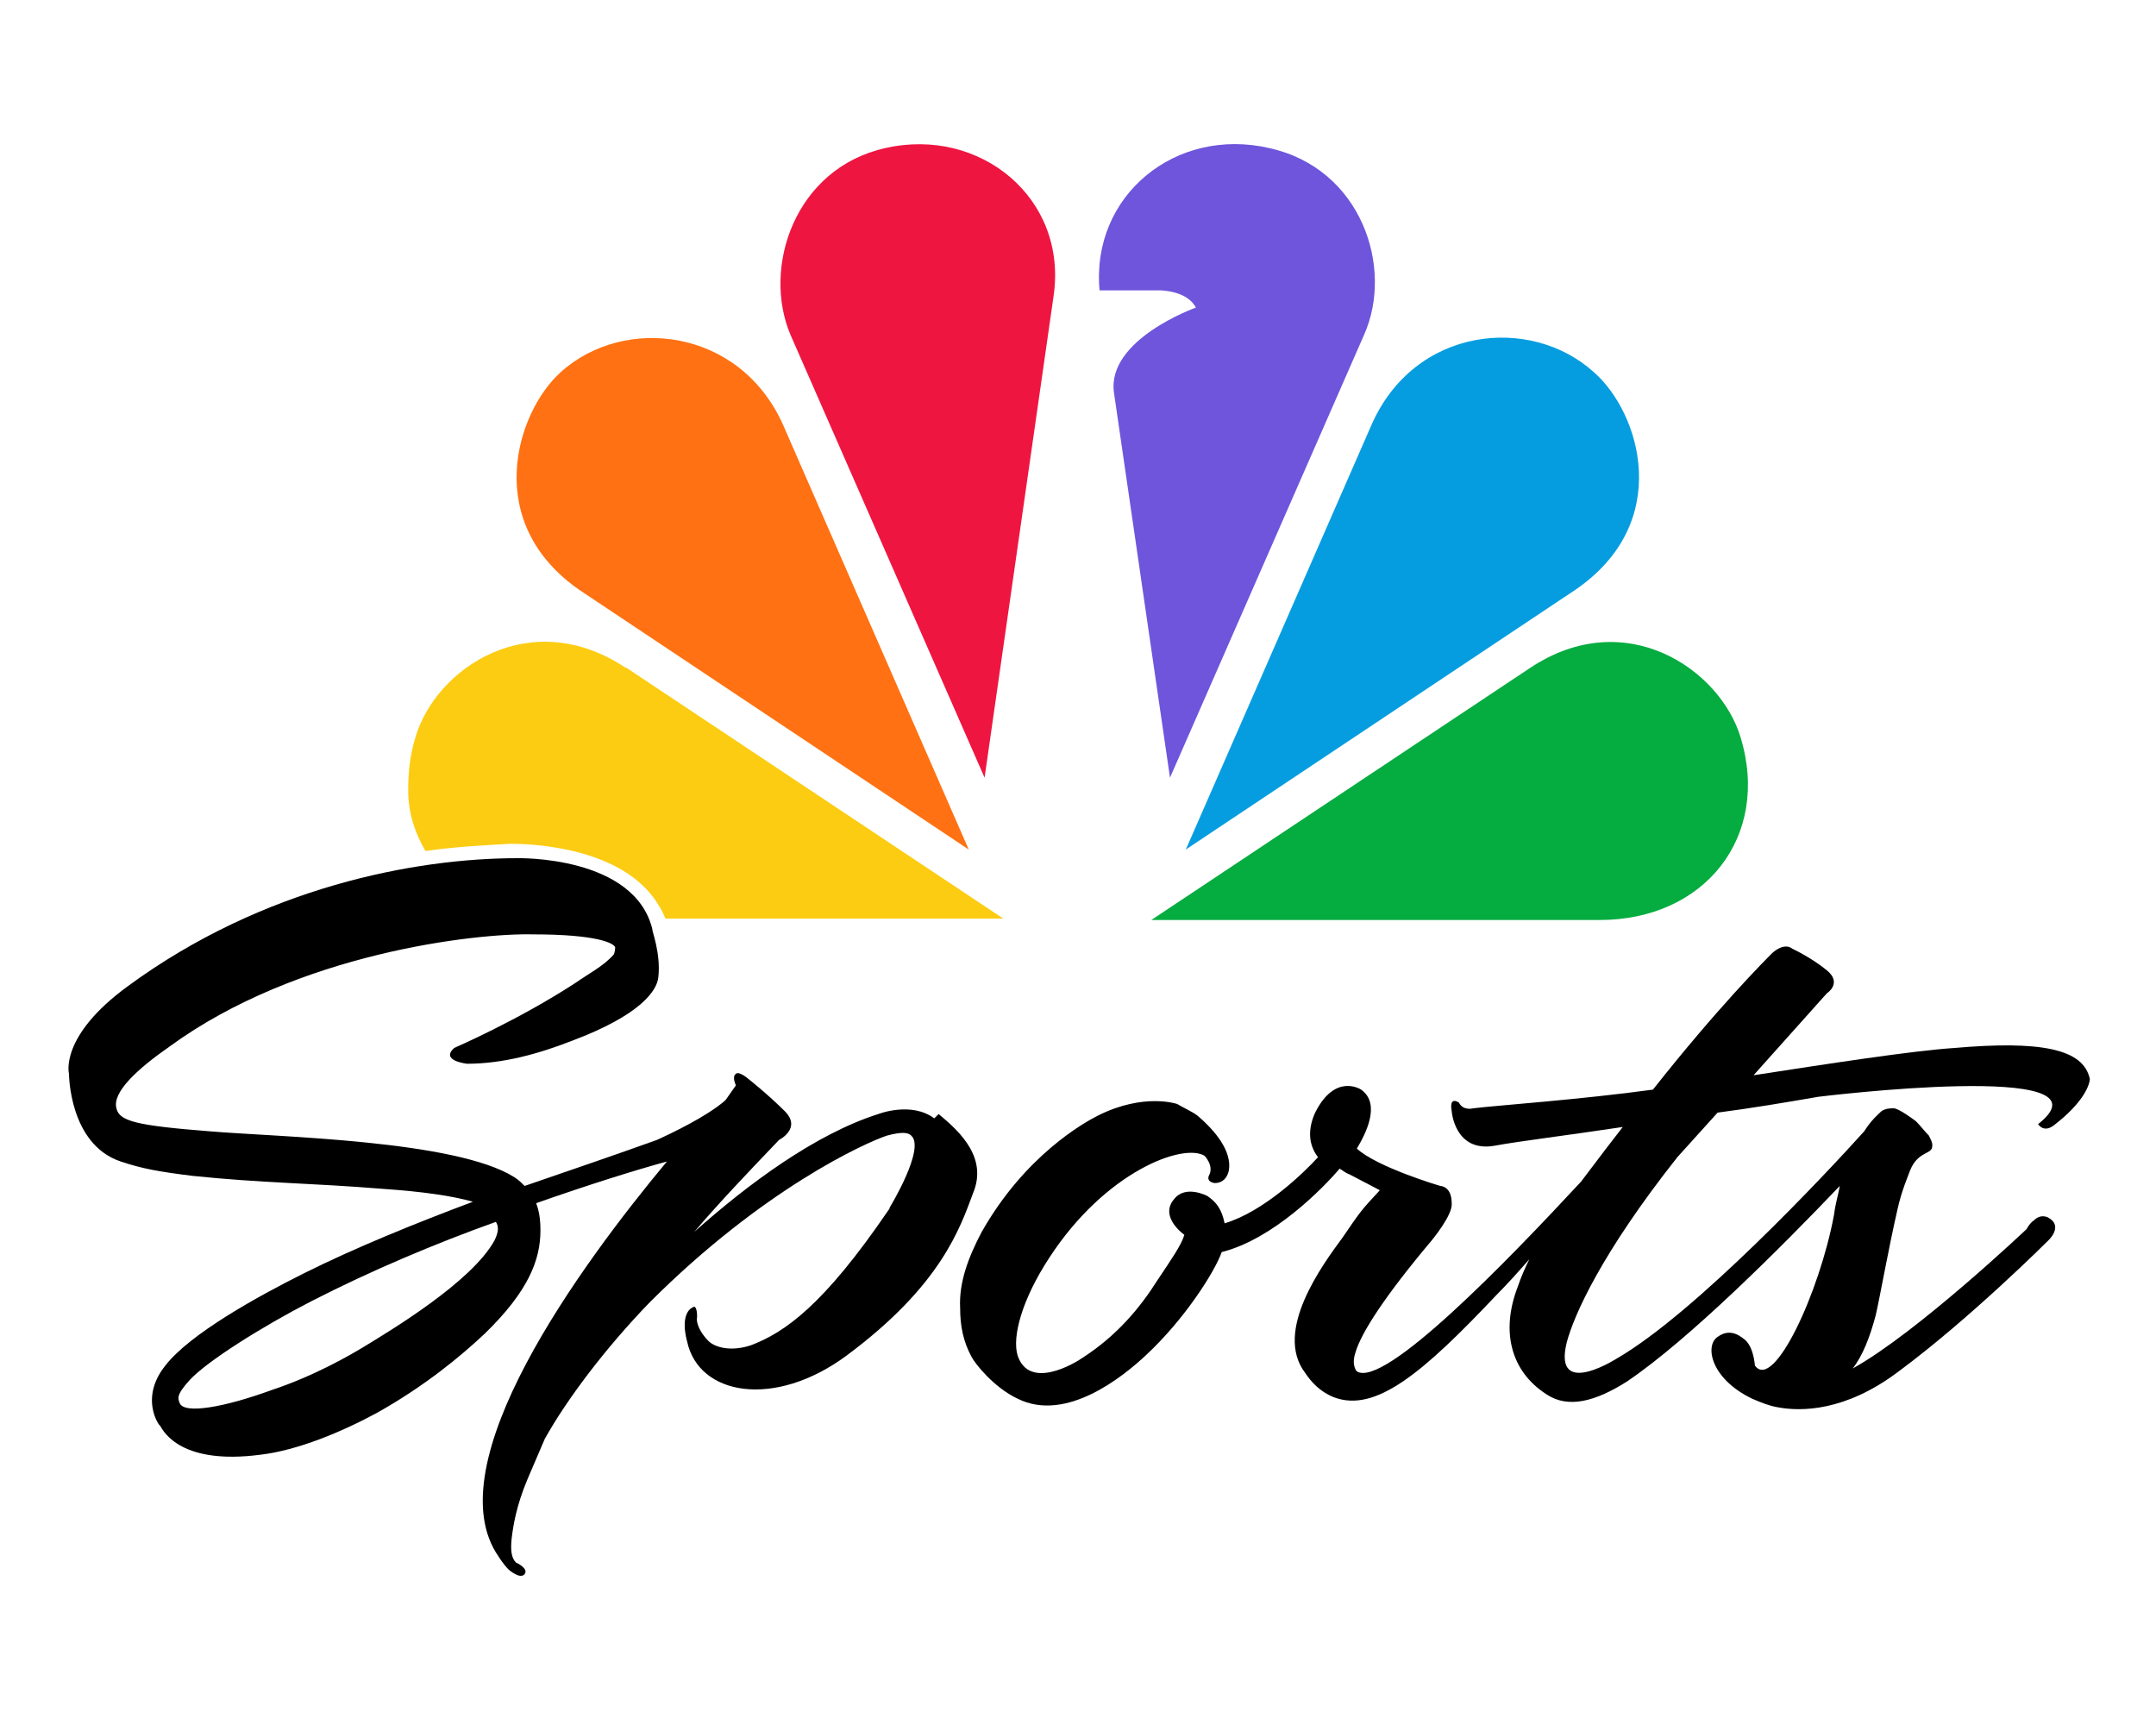
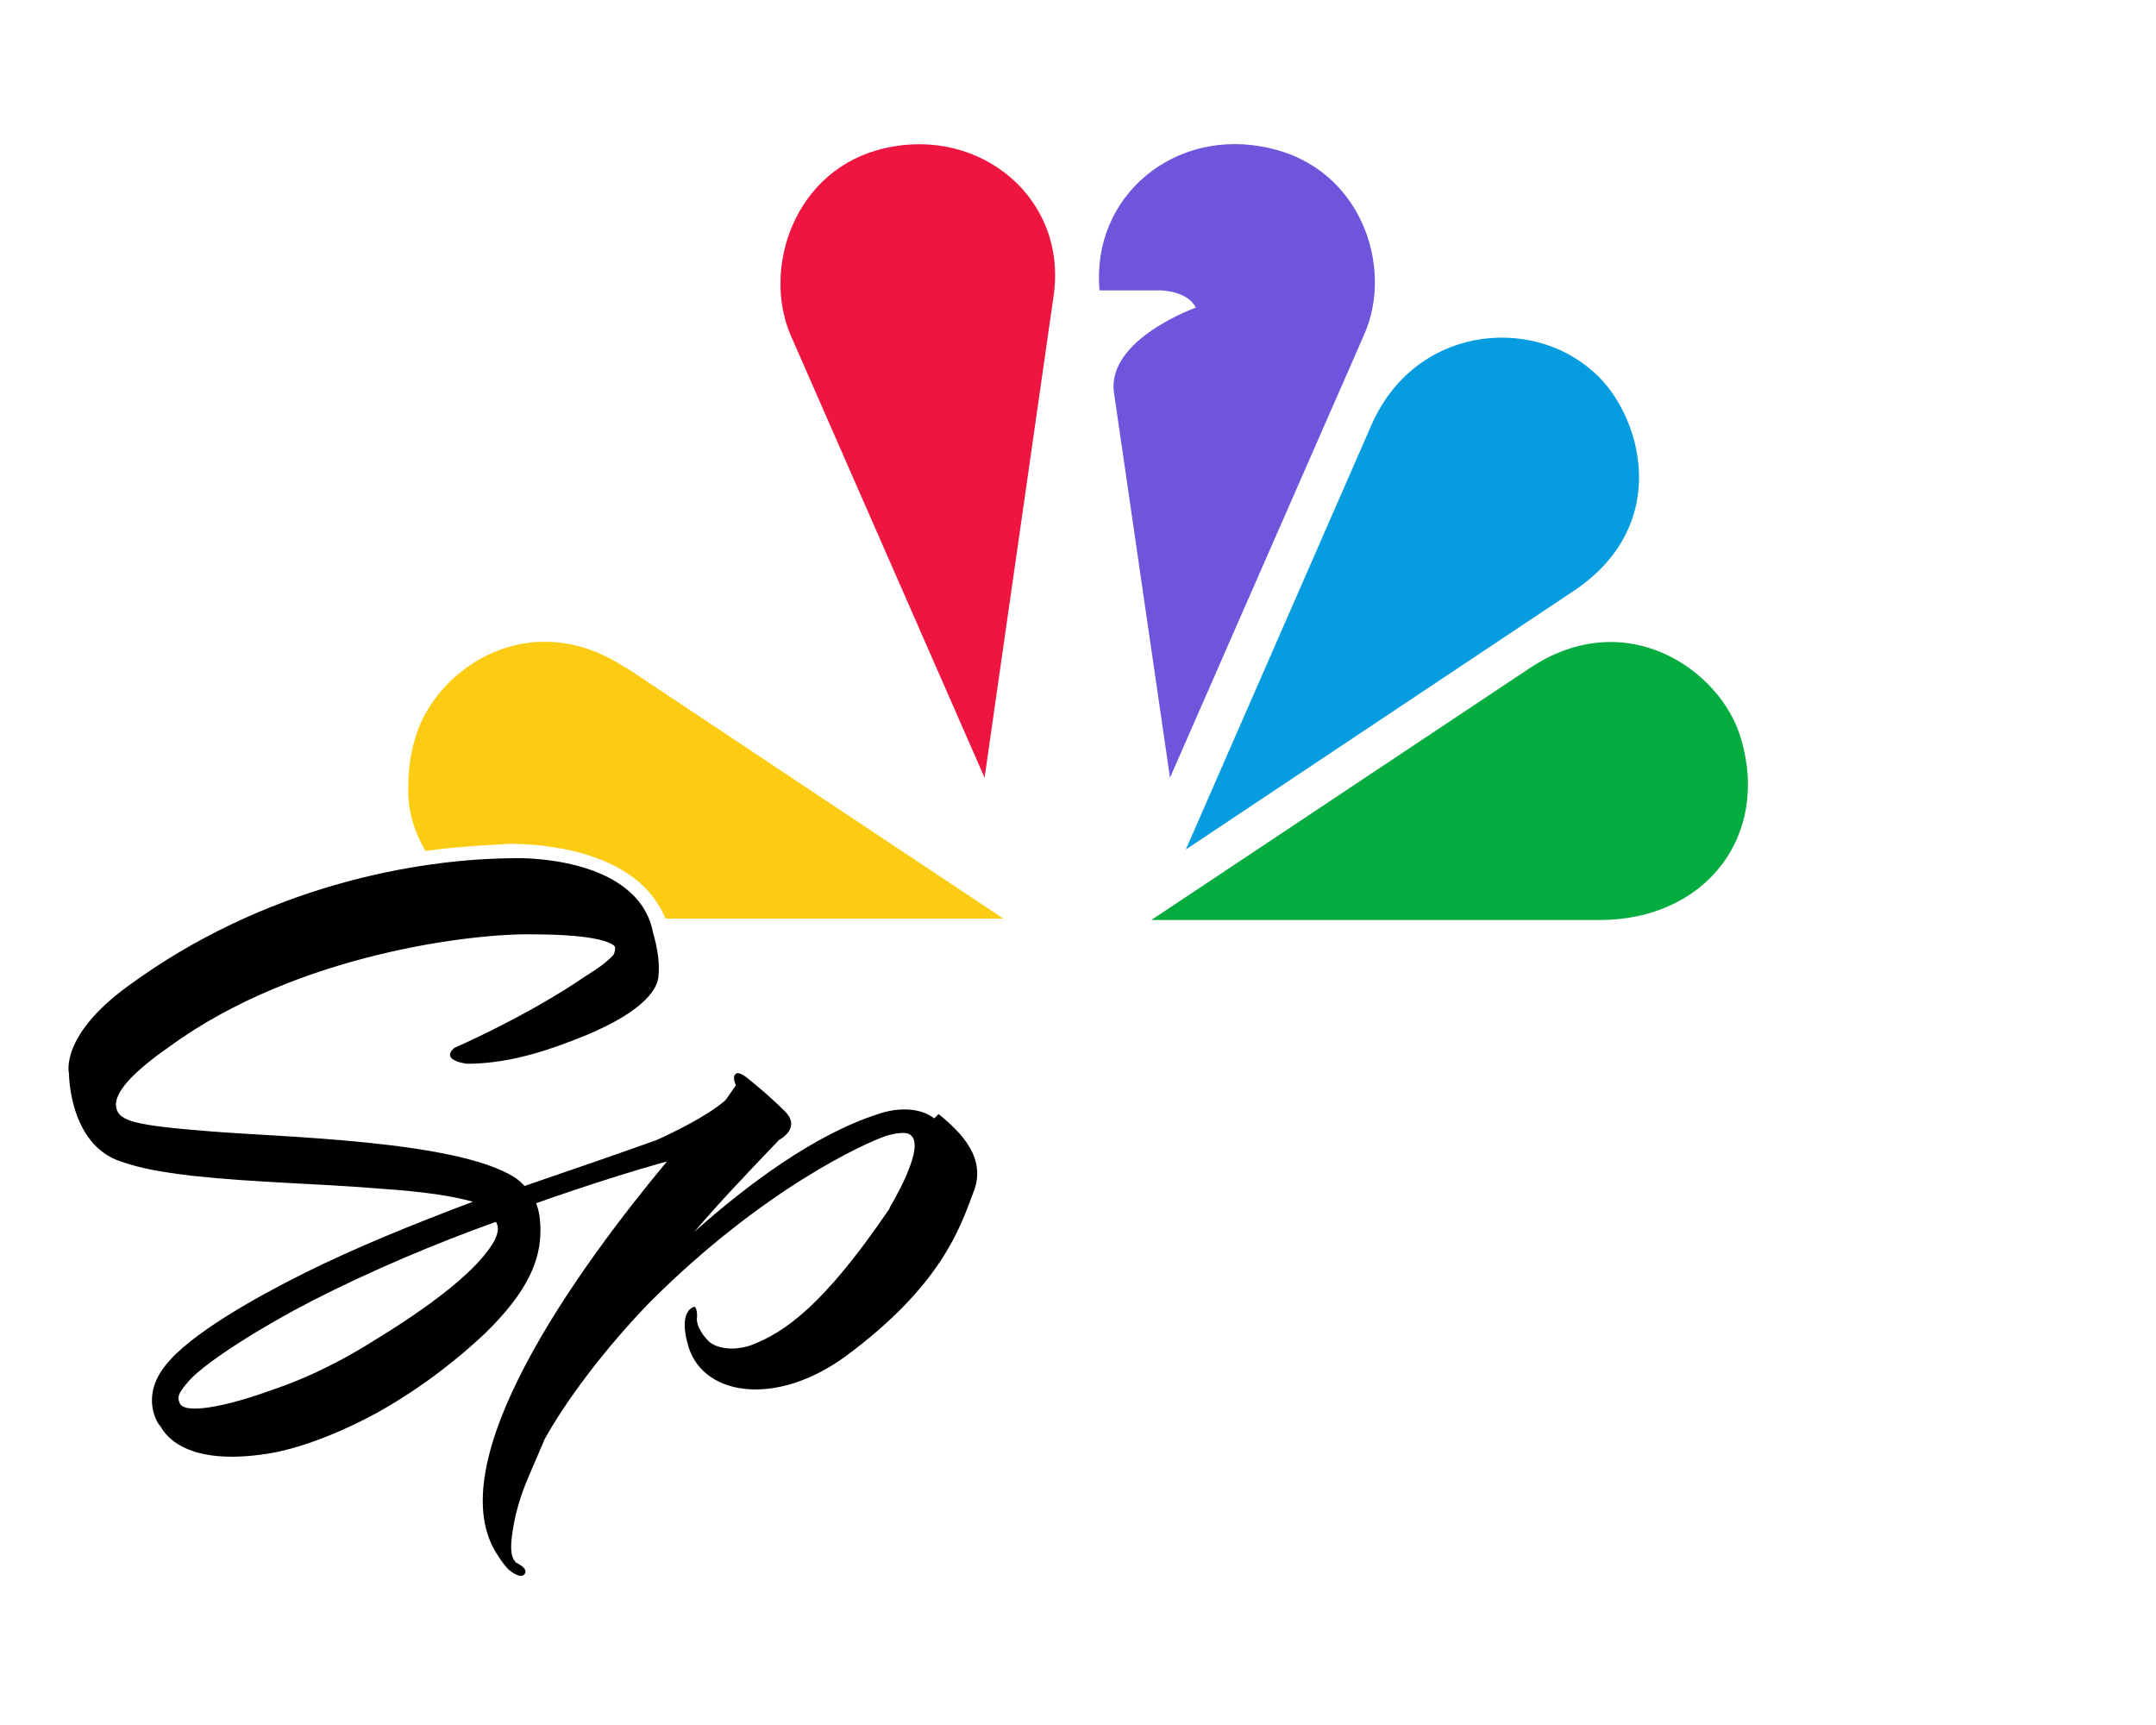
<svg xmlns="http://www.w3.org/2000/svg" id="Layer_1" version="1.1" viewBox="0 0 150 120">
  <defs>
    <style>
      .st0 {
        fill: #ff7112;
      }

      .st1 {
        fill: #fccc12;
      }

      .st2 {
        fill: #6e55dc;
      }

      .st3 {
        fill: #069de0;
      }

      .st4 {
        fill: #05ac3f;
      }

      .st5 {
        fill: #ef1541;
      }
    </style>
  </defs>
  <path class="st2" d="M94.9,23.3c2.1-4.7-.2-11.6-6.6-13-6.5-1.5-12.4,3.3-11.8,9.9h4.2s1.9,0,2.5,1.2c0,0-6.2,2.2-5.7,5.9l3.9,26.8,13.5-30.8h0Z" />
  <path class="st5" d="M61.6,10.3c-6.3,1.4-8.6,8.3-6.6,13l13.5,30.8,4.8-33.5c1-6.8-5.1-11.8-11.7-10.3h0Z" />
-   <path class="st0" d="M39,25.9c-3.1,2.8-5.5,10.5,1.4,15.2l27,18-12.9-29.5c-3-6.8-11.1-7.7-15.5-3.7Z" />
  <path class="st4" d="M106.4,46.5l-26.3,17.5h31.2c7.3,0,11.9-5.8,9.8-12.7-1.4-4.7-8-9.3-14.7-4.8h0Z" />
  <path class="st3" d="M82.5,59.1l27-18c7-4.7,4.6-12.4,1.4-15.2-4.4-4-12.5-3.2-15.5,3.7l-12.9,29.5Z" />
  <path class="st1" d="M43.6,46.5c-6.7-4.5-13.3,0-14.7,4.8-.4,1.3-.5,2.5-.5,3.7,0,1.6.5,3,1.2,4.2,2.1-.3,4.1-.4,5.9-.5.8,0,7.9,0,10.4,4.4.2.3.3.6.4.8h23.5l-26.3-17.5h0Z" />
  <path d="M41.2,65.7s0,0,0,0c0,0,0,0,0,0Z" />
  <path d="M65,77.8c-1.6-1.2-3.9-.3-3.9-.3-4.4,1.4-9.1,4.9-12.8,8.2,1.7-2,3.7-4.1,5.9-6.4,0,0,1.6-.8.4-2-1.2-1.2-2.6-2.3-2.6-2.3,0,0-.6-.5-.8-.3-.3.2,0,.8,0,.8,0,0-.7,1-.7,1,0,0,0,0-.1.1-1.3,1.1-3.6,2.2-4.7,2.7-2.5.9-5.7,2-9.2,3.2-.2-.2-.4-.4-.7-.6-4.1-2.6-16.5-2.8-21.2-3.2-5.1-.4-6.3-.7-6.5-1.6-.3-1.1,1.4-2.7,3.7-4.3,8.9-6.5,21.3-7.9,25.3-7.8,4.4,0,5.6.6,5.7.9,0,.3-.1.5-.1.5-.7.8-1.7,1.3-2.7,2-4,2.6-8.4,4.5-8.4,4.5-1,.9.9,1.1.9,1.1,2.5,0,5-.7,7.3-1.6,4.8-1.8,5.9-3.5,6-4.4.2-1.7-.5-3.4-.4-3.3-1.2-5.2-9.4-5-9.4-5-7.1,0-17.7,2-27.1,8.9-4.8,3.5-4.1,6.1-4.1,6.1,0,0,0,4.9,3.6,6.1,1.5.5,2.6.7,5,1,4.8.5,8.3.5,13.2.9,2.9.2,4.9.5,6.3.9-4,1.5-8.2,3.2-11.8,5-3.2,1.6-7.9,4.2-9.6,6.4-2,2.5-.1,4.6-.4,4.1.3.6,1.6,2.8,7,2.1,2.6-.3,5.7-1.6,8.1-2.9,3.4-1.9,5.9-4,7.5-5.5,3.1-3,3.9-5.2,3.9-7.2,0-.8-.1-1.4-.3-1.9,3.7-1.3,6.9-2.3,9.1-2.9-6,7.2-16.2,21.1-11.7,27.5,0,0,.3.5.7.9,0,0,.8.7,1.1.3.3-.4-.6-.8-.6-.8-.3-.3-.4-.8-.3-1.7.1-.8.3-2.2,1.1-4.1l1.2-2.8h0s0,0,0,0h0c1.5-2.7,4.2-6.3,7.3-9.5,7.9-7.9,15-11.1,16.5-11.6,1.1-.3,1.5-.2,1.7,0,1,.9-1.5,5-1.5,5,0,0,0,.1-.1.2-4.5,6.6-7.2,8.5-9.6,9.4-1.6.5-2.6,0-2.9-.3-.6-.6-.9-1.3-.8-1.7,0-.7-.2-.7-.2-.7-1.1.4-.5,2.4-.5,2.4.8,3.8,6.1,4.7,11.1,1,6.6-4.9,7.9-8.9,8.8-11.3,1-2.4-.8-4.2-2.4-5.5M34.4,86.3c-1.6,2.9-7.3,6.3-9.1,7.4-1,.6-3.4,2-6.4,3-3.3,1.2-6.1,1.7-6.4.9-.1-.3-.3-.5.7-1.6,1.2-1.3,5-3.7,8.5-5.5,4.1-2.1,8.6-4,12.8-5.5.2.3.2.7-.1,1.3" />
-   <path d="M145.4,75.1c-.4-2.2-3.6-2.7-9.4-2.2-3,.2-8.8,1.1-14,1.9l5.1-5.7s1.1-.7,0-1.6c-1.1-.9-2.4-1.5-2.4-1.5,0,0-.5-.5-1.4.3-.5.5-3.8,3.8-8.3,9.5-5.1.7-10.9,1.1-12.5,1.3,0,0-.7.2-1-.4,0,0-.7-.5-.5.6,0,0,.2,2.9,3,2.4,1.6-.3,4.9-.7,8.9-1.3-.7.9-1.7,2.2-2.9,3.8-5.1,5.5-13.7,14.4-15.6,13.2,0,0-.4-.4-.1-1.3.4-1.4,2.1-4,5.3-7.8,0,0,1.5-1.8,1.4-2.6,0-1.2-.8-1.2-.8-1.2,0,0-4.4-1.3-5.8-2.6.6-1,1.7-3.1.3-4.1,0,0-1.8-1.2-3.2,1.6-.5,1.1-.5,2.2.2,3.1-1,1.1-3.8,3.8-6.5,4.6-.2-1-.6-1.5-1.2-1.9,0,0-1.5-.8-2.3.2-.8.9-.1,1.9.7,2.5-.2.7-.9,1.7-1.9,3.2-1.2,1.9-2.8,3.8-5.1,5.3-.7.5-3.8,2.3-4.6-.1-.4-1.3.3-3.9,2.2-6.8,3.9-6,9.3-8,10.8-7.1,0,0,.7.7.3,1.4,0,0-.2.4.4.5.6,0,.9-.4,1-.9.2-1.3-.9-2.7-2.2-3.8-.4-.3-.9-.5-1.4-.8,0,0-2.3-.8-5.5.8-1,.5-5.1,2.8-8.1,8.1-.9,1.7-1.6,3.5-1.5,5.3,0,1.2.2,2.3.8,3.4.2.4,1.5,2.1,3.2,2.9,3.4,1.7,7.4-1.6,8.9-3,2.7-2.5,4.8-5.8,5.3-7.2,3.6-.9,7.1-4.5,8.2-5.8.2.1.4.3.7.4l2.1,1.1c-1.3,1.4-1.3,1.4-2.6,3.3-1.4,1.9-4.8,6.5-2.6,9.4.4.6,1,1.3,2,1.7,2.9,1.1,6.2-1.7,11.3-7.1.8-.8,1.6-1.7,2.3-2.5-.3.6-.6,1.3-.8,1.9-1.2,3.1-.5,5.9,2,7.5,1.5,1,3.4.5,5.6-.9,4.3-2.9,10.7-9.3,14.8-13.6-.1.6-.3,1.2-.4,2-1,5.4-4.2,12.3-5.5,10.5,0,.3,0-1.2-.7-1.8-.6-.5-1.2-.7-1.9-.2-.9.6-.5,2.9,2.4,4.3.7.3,1.2.5,1.8.6,1.6.3,4.7.3,8.4-2.5,5-3.7,10.4-9.1,10.4-9.1,0,0,1.1-1,0-1.6,0,0-.5-.3-1,.2-.3.2-.5.6-.5.6,0,0-7.6,7.2-12.1,9.7.7-.9,1.2-2.2,1.6-3.7.3-1.3.9-4.7,1.5-7.3.3-1.4.8-2.5.9-2.8.5-1.2,1.3-1.1,1.5-1.5.1-.3,0-.5-.2-.9-.3-.3-.6-.7-.9-1-.4-.3-1.1-.8-1.5-.9-.3,0-.6,0-.9.2-.2.2-.7.6-1.2,1.4-2.7,3-11.7,12.6-17.2,15.8.3-.2-4.5,3-3.5-1.1.5-1.9,2.4-6.2,7.7-12.9l2.8-3.1c2.3-.3,4.7-.7,7-1.1,0,0,21-2.6,15.3,1.9,0,0,.4.7,1.2,0,1.8-1.4,2.5-2.7,2.4-3.4" />
</svg>